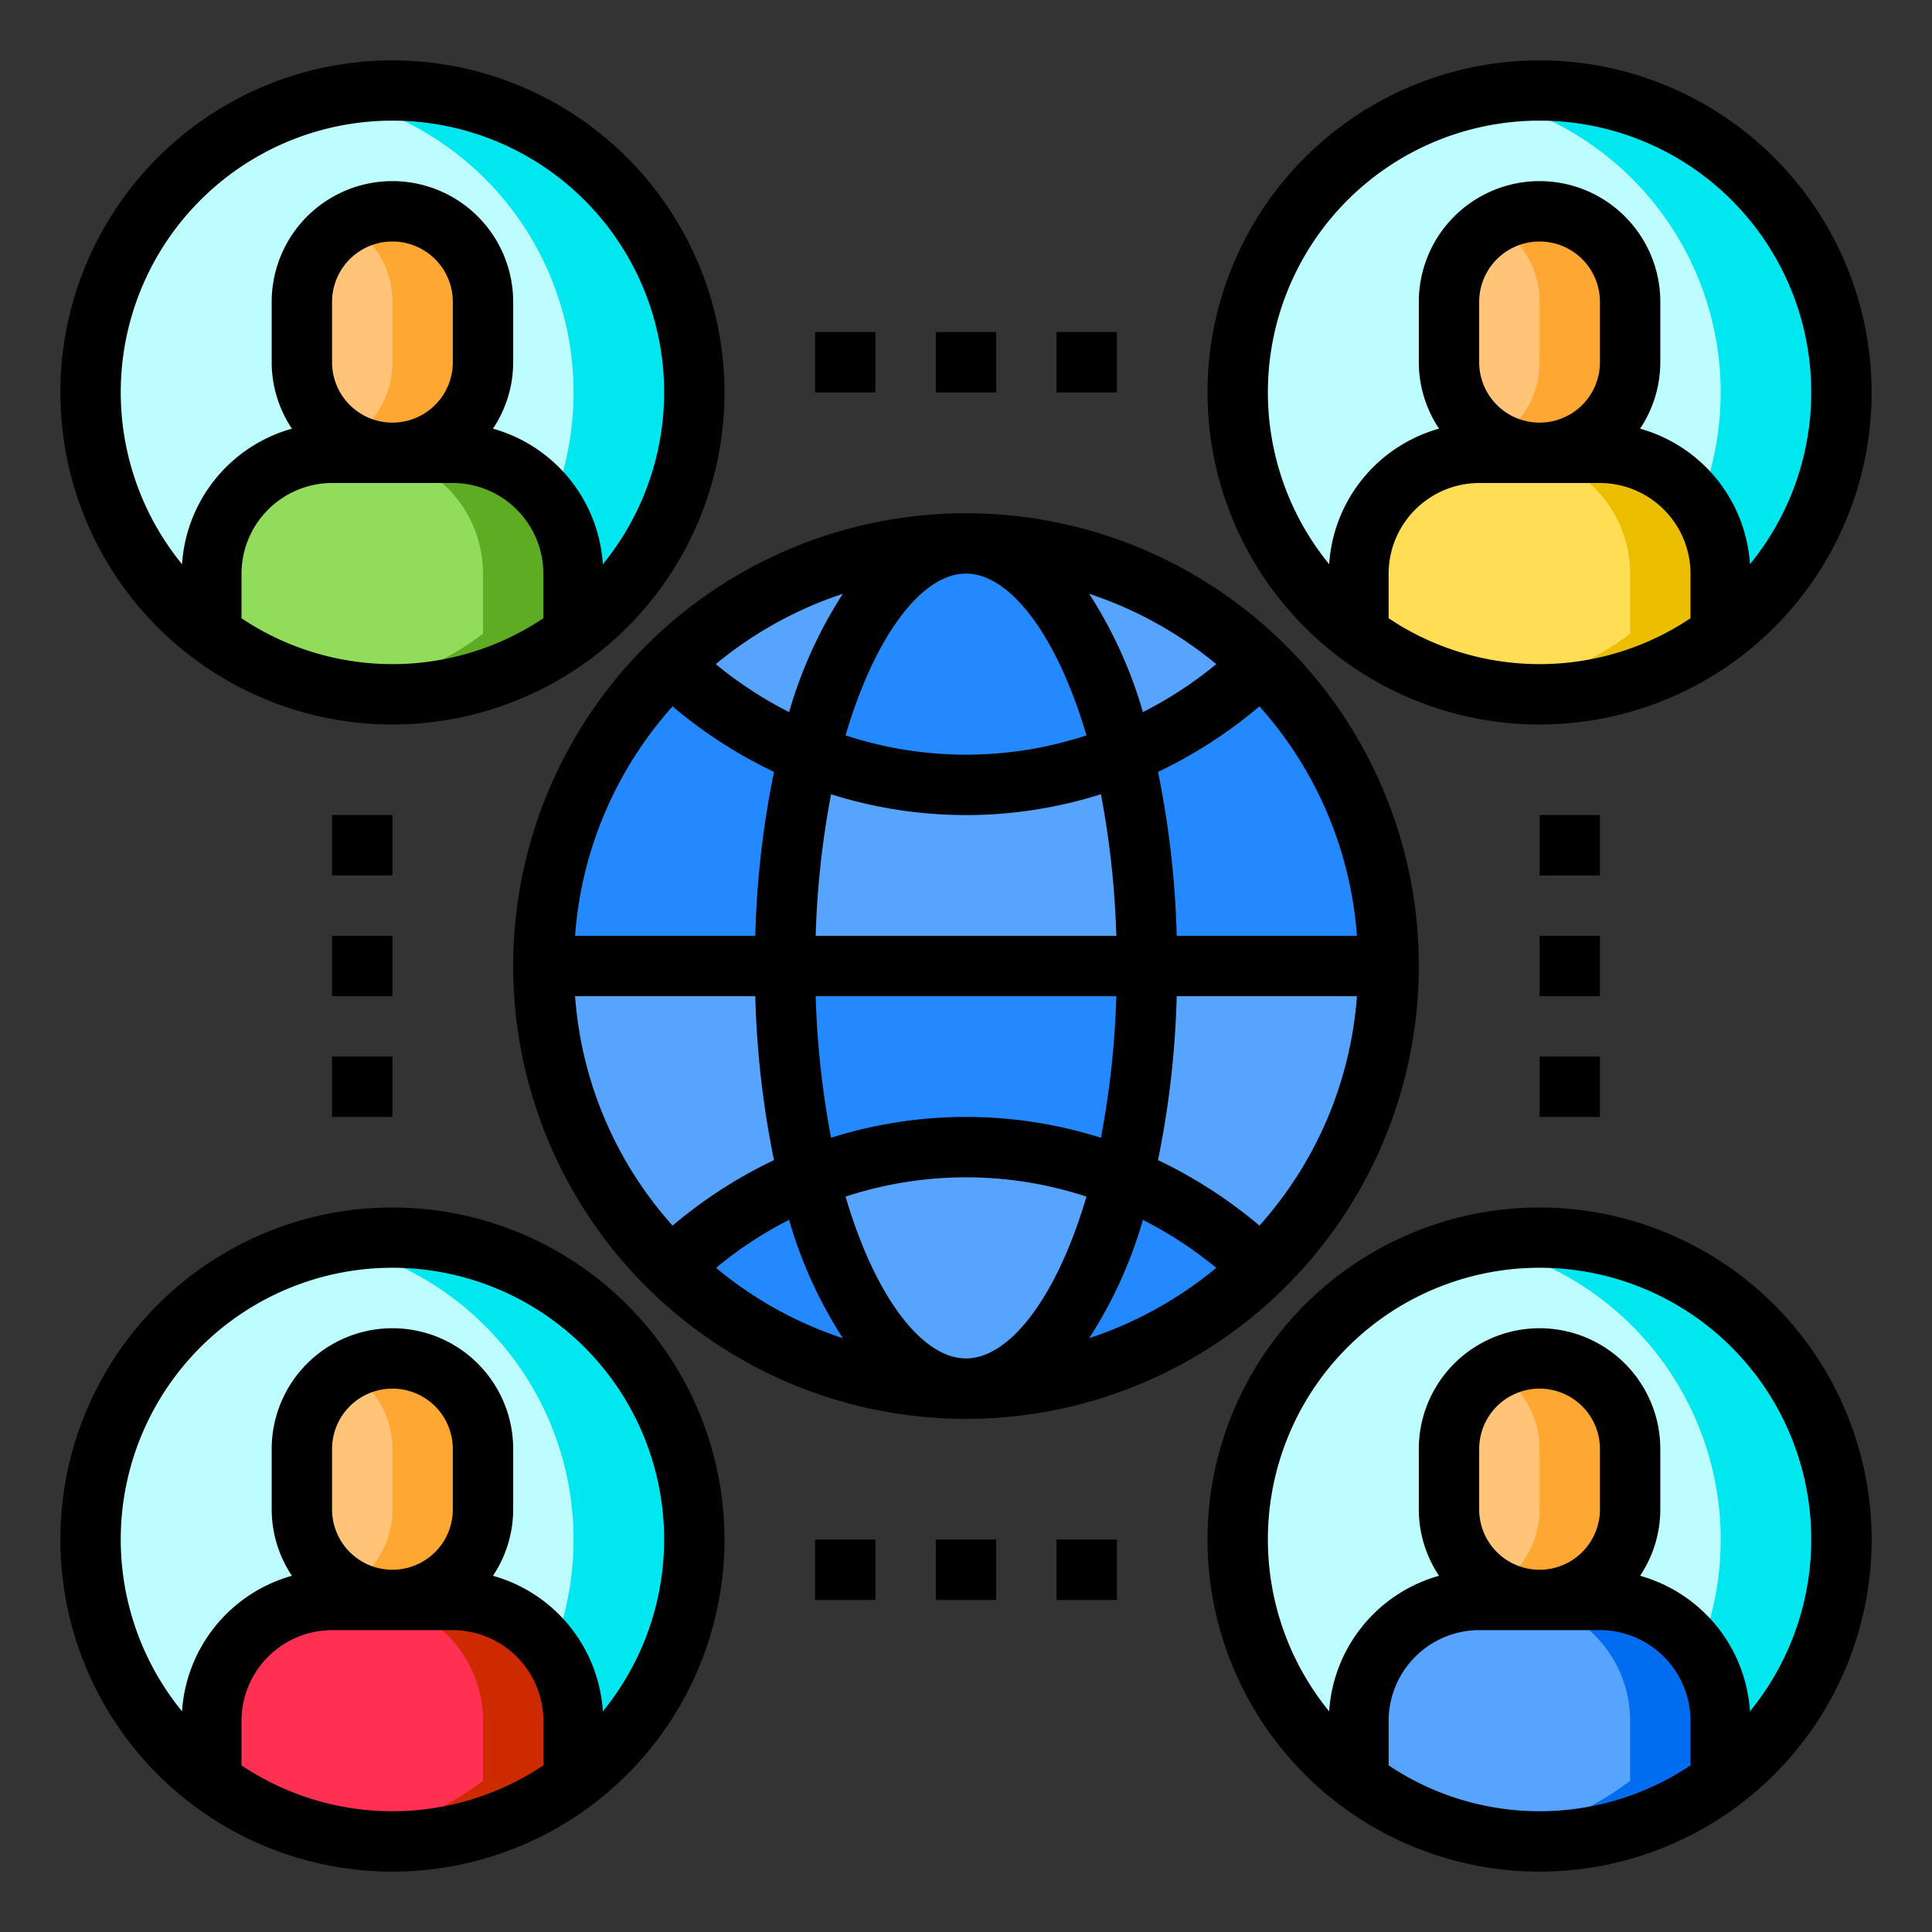
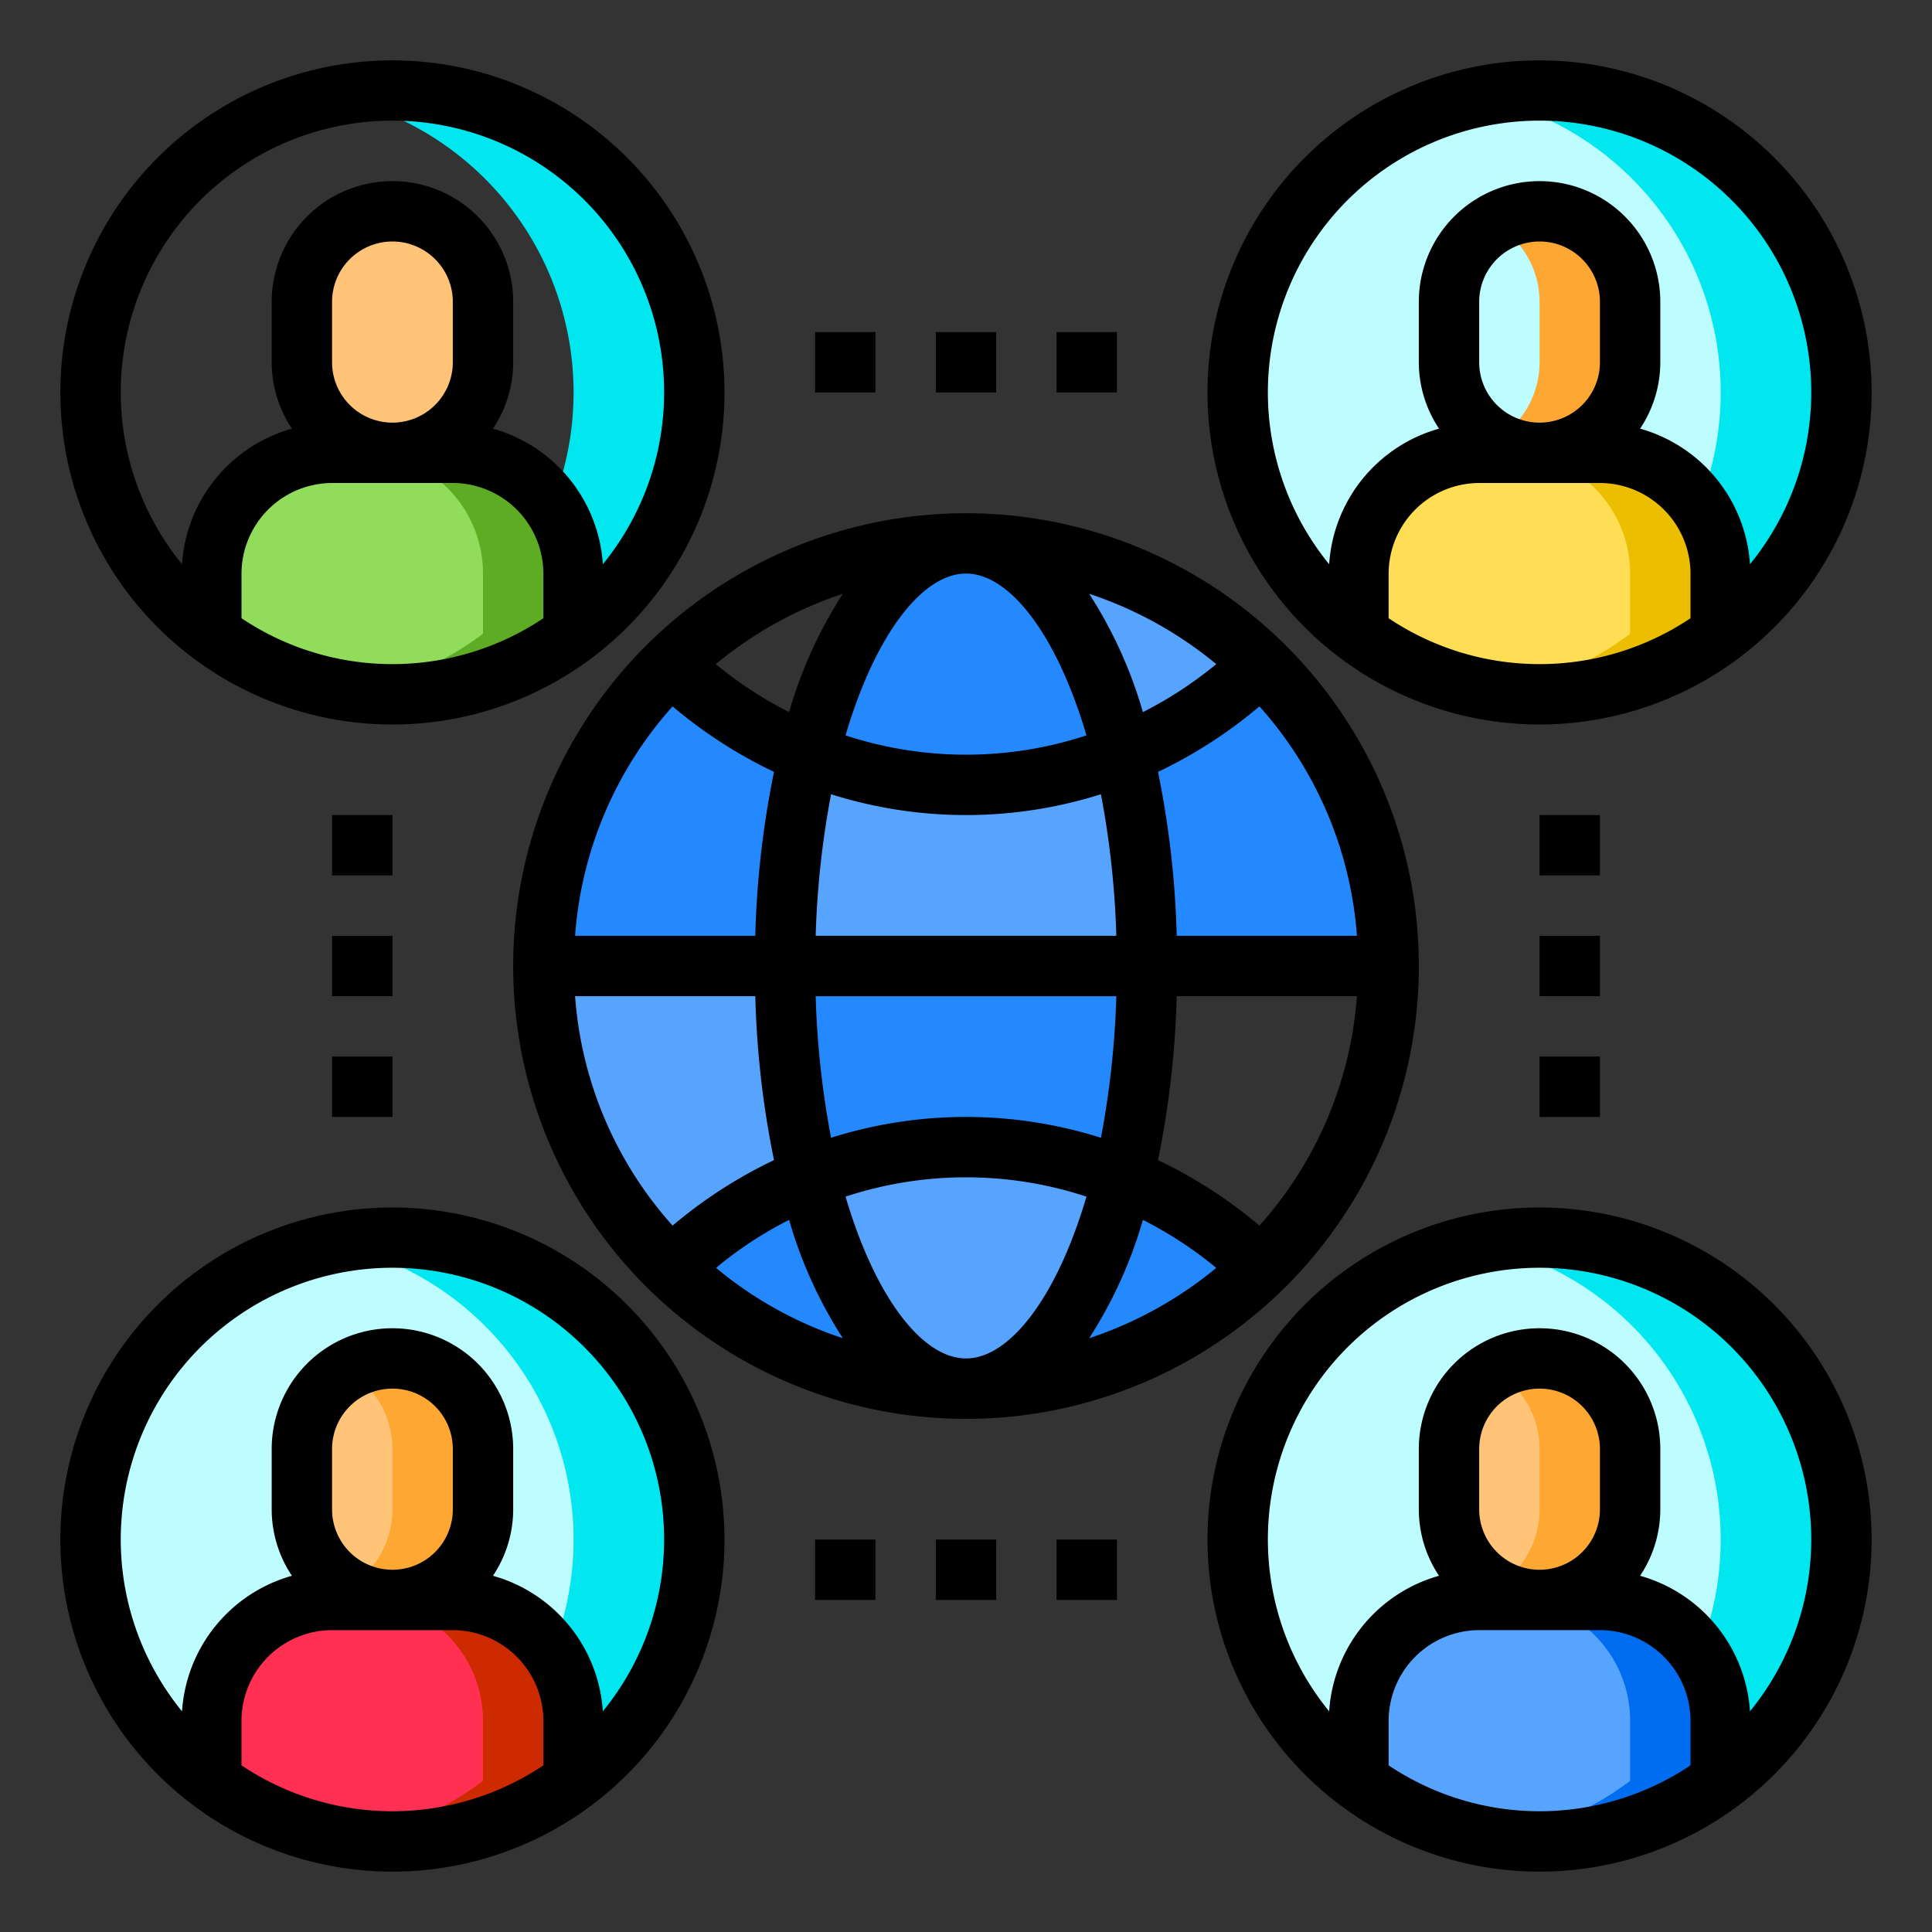
<svg xmlns="http://www.w3.org/2000/svg" height="512" viewBox="0 0 64 64" width="512">
  <rect x="0" y="0" width="64" height="64" fill="#333333" stroke="none" />
  <g id="worldwide-global-network-connection-meeting">
    <path d="m46 32h-8a29.469 29.469 0 0 0 -.8-7 14.09 14.09 0 0 0 4.59-3 13.931 13.931 0 0 1 4.21 10z" fill="#2488ff" />
-     <path d="m38 32h8a13.931 13.931 0 0 1 -4.21 10 14.09 14.09 0 0 0 -4.59-3 29.469 29.469 0 0 0 .8-7z" fill="#57a4ff" />
    <path d="m38 32h-12a29.469 29.469 0 0 1 .8-7 14.02 14.02 0 0 0 10.4 0 29.469 29.469 0 0 1 .8 7z" fill="#57a4ff" />
    <path d="m26 32h12a29.469 29.469 0 0 1 -.8 7 14.02 14.02 0 0 0 -10.4 0 29.469 29.469 0 0 1 -.8-7z" fill="#2488ff" />
    <path d="m32 18a13.971 13.971 0 0 1 9.79 4 14.09 14.09 0 0 1 -4.59 3c-1.04-4.19-2.98-7-5.2-7z" fill="#57a4ff" />
    <path d="m37.2 39a14.09 14.09 0 0 1 4.59 3 13.971 13.971 0 0 1 -9.79 4c2.22 0 4.16-2.81 5.2-7z" fill="#2488ff" />
    <path d="m32 18c2.22 0 4.16 2.81 5.2 7a14.02 14.02 0 0 1 -10.4 0c1.04-4.19 2.98-7 5.2-7z" fill="#2488ff" />
    <path d="m37.2 39c-1.04 4.19-2.98 7-5.2 7s-4.16-2.81-5.2-7a14.02 14.02 0 0 1 10.4 0z" fill="#57a4ff" />
-     <path d="m32 18c-2.22 0-4.16 2.81-5.2 7a14.09 14.09 0 0 1 -4.59-3 13.971 13.971 0 0 1 9.79-4z" fill="#57a4ff" />
    <path d="m26.8 39c1.04 4.19 2.98 7 5.2 7a13.971 13.971 0 0 1 -9.79-4 14.09 14.09 0 0 1 4.59-3z" fill="#2488ff" />
    <path d="m22.21 22a14.09 14.09 0 0 0 4.59 3 29.469 29.469 0 0 0 -.8 7h-8a13.931 13.931 0 0 1 4.21-10z" fill="#2488ff" />
    <path d="m26.8 39a14.09 14.09 0 0 0 -4.59 3 13.931 13.931 0 0 1 -4.21-10h8a29.469 29.469 0 0 0 .8 7z" fill="#57a4ff" />
-     <circle cx="13" cy="13" fill="#bdfdff" r="10" />
    <path d="m23 13a10 10 0 0 1 -11.99 9.8 10.005 10.005 0 0 0 0-19.6 10 10 0 0 1 11.99 9.8z" fill="#00e7f0" />
    <path d="m19 19v2h-.01a9.9 9.9 0 0 1 -5.99 2c-.34 0-.67-.02-1-.05a9.921 9.921 0 0 1 -4-1.29 9.6 9.6 0 0 1 -1-.66v-2a4 4 0 0 1 4-4h4a4 4 0 0 1 4 4z" fill="#91dc5a" />
    <path d="m16 10v2a3 3 0 0 1 -6 0v-2a3 3 0 0 1 6 0z" fill="#ffc477" />
    <path d="m19 19v2h-.01a9.9 9.9 0 0 1 -5.99 2c-.34 0-.67-.02-1-.05-.17-.02-.35-.04-.52-.07a9.751 9.751 0 0 0 4.51-1.88h.01v-2a4 4 0 0 0 -4-4h3a4 4 0 0 1 4 4z" fill="#5eac24" />
-     <path d="m16 10v2a3 3 0 0 1 -4.5 2.6 3 3 0 0 0 1.5-2.6v-2a2.993 2.993 0 0 0 -.88-2.12 3.3 3.3 0 0 0 -.62-.48 3.026 3.026 0 0 1 1.5-.4 3 3 0 0 1 3 3z" fill="#ffa733" />
    <circle cx="51" cy="13" fill="#bdfdff" r="10" />
    <path d="m61 13a10 10 0 0 1 -11.99 9.8 10.005 10.005 0 0 0 0-19.6 10 10 0 0 1 11.99 9.8z" fill="#00e7f0" />
    <path d="m57 19v2h-.01a9.9 9.9 0 0 1 -5.99 2c-.34 0-.67-.02-1-.05a9.921 9.921 0 0 1 -4-1.29 9.6 9.6 0 0 1 -1-.66v-2a4 4 0 0 1 4-4h4a4 4 0 0 1 4 4z" fill="#ffde55" />
-     <path d="m54 10v2a3 3 0 0 1 -6 0v-2a3 3 0 0 1 6 0z" fill="#ffc477" />
    <path d="m57 19v2h-.01a9.9 9.9 0 0 1 -5.99 2c-.34 0-.67-.02-1-.05-.17-.02-.35-.04-.52-.07a9.751 9.751 0 0 0 4.51-1.88h.01v-2a4 4 0 0 0 -4-4h3a4 4 0 0 1 4 4z" fill="#ebbf00" />
    <path d="m54 10v2a3 3 0 0 1 -4.5 2.6 3 3 0 0 0 1.5-2.6v-2a2.993 2.993 0 0 0 -.88-2.12 3.3 3.3 0 0 0 -.62-.48 3.026 3.026 0 0 1 1.5-.4 3 3 0 0 1 3 3z" fill="#ffa733" />
    <circle cx="13" cy="51" fill="#bdfdff" r="10" />
    <path d="m23 51a10 10 0 0 1 -11.99 9.8 10.005 10.005 0 0 0 0-19.6 10 10 0 0 1 11.99 9.8z" fill="#00e7f0" />
    <path d="m19 57v2h-.01a9.9 9.9 0 0 1 -5.99 2c-.34 0-.67-.02-1-.05a9.921 9.921 0 0 1 -4-1.29 9.6 9.6 0 0 1 -1-.66v-2a4 4 0 0 1 4-4h4a4 4 0 0 1 4 4z" fill="#ff3051" />
    <path d="m16 48v2a3 3 0 0 1 -6 0v-2a3 3 0 0 1 6 0z" fill="#ffc477" />
    <path d="m19 57v2h-.01a9.9 9.9 0 0 1 -5.99 2c-.34 0-.67-.02-1-.05-.17-.02-.35-.04-.52-.07a9.751 9.751 0 0 0 4.51-1.88h.01v-2a4 4 0 0 0 -4-4h3a4 4 0 0 1 4 4z" fill="#cd2a00" />
    <path d="m16 48v2a3 3 0 0 1 -4.5 2.6 3 3 0 0 0 1.5-2.6v-2a2.993 2.993 0 0 0 -.88-2.12 3.3 3.3 0 0 0 -.62-.48 3.026 3.026 0 0 1 1.5-.4 3 3 0 0 1 3 3z" fill="#ffa733" />
    <circle cx="51" cy="51" fill="#bdfdff" r="10" />
    <path d="m61 51a10 10 0 0 1 -11.99 9.8 10.005 10.005 0 0 0 0-19.6 10 10 0 0 1 11.99 9.8z" fill="#00e7f0" />
    <path d="m57 57v2h-.01a9.9 9.9 0 0 1 -5.99 2c-.34 0-.67-.02-1-.05a9.921 9.921 0 0 1 -4-1.29 9.6 9.6 0 0 1 -1-.66v-2a4 4 0 0 1 4-4h4a4 4 0 0 1 4 4z" fill="#57a4ff" />
    <path d="m54 48v2a3 3 0 0 1 -6 0v-2a3 3 0 0 1 6 0z" fill="#ffc477" />
    <path d="m57 57v2h-.01a9.9 9.9 0 0 1 -5.99 2c-.34 0-.67-.02-1-.05-.17-.02-.35-.04-.52-.07a9.751 9.751 0 0 0 4.51-1.88h.01v-2a4 4 0 0 0 -4-4h3a4 4 0 0 1 4 4z" fill="#006df0" />
    <path d="m54 48v2a3 3 0 0 1 -4.5 2.6 3 3 0 0 0 1.5-2.6v-2a2.993 2.993 0 0 0 -.88-2.12 3.3 3.3 0 0 0 -.62-.48 3.026 3.026 0 0 1 1.5-.4 3 3 0 0 1 3 3z" fill="#ffa733" />
    <path d="m42.49 21.28a15 15 0 1 0 4.51 10.72 14.958 14.958 0 0 0 -4.51-10.72zm2.46 9.72h-5.97a30.925 30.925 0 0 0 -.62-5.43 15.556 15.556 0 0 0 3.36-2.17 12.779 12.779 0 0 1 3.23 7.6zm-4.66-9a13.191 13.191 0 0 1 -2.43 1.59 14.7 14.7 0 0 0 -1.78-3.92 13.01 13.01 0 0 1 4.21 2.33zm-13.27 9a29.8 29.8 0 0 1 .51-4.69 14.824 14.824 0 0 0 8.94 0 29.8 29.8 0 0 1 .51 4.69zm9.96 2a29.8 29.8 0 0 1 -.51 4.69 14.824 14.824 0 0 0 -8.94 0 29.8 29.8 0 0 1 -.51-4.69zm-4.98-14c1.45 0 3.01 2.03 3.99 5.36a12.758 12.758 0 0 1 -7.98 0c.98-3.33 2.54-5.36 3.99-5.36zm-4.08.67a14.7 14.7 0 0 0 -1.78 3.92 13.191 13.191 0 0 1 -2.43-1.59 13.01 13.01 0 0 1 4.21-2.33zm-5.64 3.73a15.556 15.556 0 0 0 3.36 2.17 30.925 30.925 0 0 0 -.62 5.43h-5.97a12.779 12.779 0 0 1 3.23-7.6zm-3.23 9.6h5.97a30.925 30.925 0 0 0 .62 5.43 15.556 15.556 0 0 0 -3.36 2.17 12.779 12.779 0 0 1 -3.23-7.6zm4.67 9a12.791 12.791 0 0 1 2.42-1.59 14.7 14.7 0 0 0 1.78 3.92 12.861 12.861 0 0 1 -4.2-2.33zm8.28 3c-1.45 0-3.01-2.03-3.99-5.36a12.758 12.758 0 0 1 7.98 0c-.98 3.33-2.54 5.36-3.99 5.36zm4.08-.67a14.7 14.7 0 0 0 1.78-3.92 13.191 13.191 0 0 1 2.43 1.59 13.01 13.01 0 0 1 -4.21 2.33zm5.64-3.73a15.556 15.556 0 0 0 -3.36-2.17 30.925 30.925 0 0 0 .62-5.43h5.97a12.779 12.779 0 0 1 -3.23 7.6z" />
    <path d="m27 11h2v2h-2z" />
    <path d="m31 11h2v2h-2z" />
    <path d="m35 11h2v2h-2z" />
    <path d="m27 51h2v2h-2z" />
    <path d="m31 51h2v2h-2z" />
    <path d="m35 51h2v2h-2z" />
    <path d="m11 27h2v2h-2z" />
    <path d="m11 31h2v2h-2z" />
    <path d="m11 35h2v2h-2z" />
    <path d="m51 27h2v2h-2z" />
    <path d="m51 31h2v2h-2z" />
    <path d="m51 35h2v2h-2z" />
    <path d="m13 2a11 11 0 1 0 11 11 11.007 11.007 0 0 0 -11-11zm5 18.48a8.984 8.984 0 0 1 -10 0v-1.48a3.009 3.009 0 0 1 3-3h4a3.009 3.009 0 0 1 3 3zm-7-8.48v-2a2 2 0 0 1 4 0v2a2 2 0 0 1 -4 0zm8.97 6.69a5 5 0 0 0 -3.64-4.49 3.965 3.965 0 0 0 .67-2.2v-2a4 4 0 0 0 -8 0v2a3.965 3.965 0 0 0 .67 2.2 5 5 0 0 0 -3.64 4.49 9 9 0 1 1 13.94 0z" />
    <path d="m51 2a11 11 0 1 0 11 11 11.007 11.007 0 0 0 -11-11zm5 18.48a8.984 8.984 0 0 1 -10 0v-1.48a3.009 3.009 0 0 1 3-3h4a3.009 3.009 0 0 1 3 3zm-7-8.48v-2a2 2 0 0 1 4 0v2a2 2 0 0 1 -4 0zm8.97 6.69a5 5 0 0 0 -3.64-4.49 3.965 3.965 0 0 0 .67-2.2v-2a4 4 0 0 0 -8 0v2a3.965 3.965 0 0 0 .67 2.2 5 5 0 0 0 -3.64 4.49 9 9 0 1 1 13.94 0z" />
    <path d="m13 40a11 11 0 1 0 11 11 11.007 11.007 0 0 0 -11-11zm5 18.48a8.984 8.984 0 0 1 -10 0v-1.48a3.009 3.009 0 0 1 3-3h4a3.009 3.009 0 0 1 3 3zm-7-8.48v-2a2 2 0 0 1 4 0v2a2 2 0 0 1 -4 0zm8.97 6.69a5 5 0 0 0 -3.64-4.49 3.965 3.965 0 0 0 .67-2.2v-2a4 4 0 0 0 -8 0v2a3.965 3.965 0 0 0 .67 2.2 5 5 0 0 0 -3.64 4.49 9 9 0 1 1 13.94 0z" />
    <path d="m51 40a11 11 0 1 0 11 11 11.007 11.007 0 0 0 -11-11zm5 18.48a8.984 8.984 0 0 1 -10 0v-1.48a3.009 3.009 0 0 1 3-3h4a3.009 3.009 0 0 1 3 3zm-7-8.48v-2a2 2 0 0 1 4 0v2a2 2 0 0 1 -4 0zm8.97 6.69a5 5 0 0 0 -3.64-4.49 3.965 3.965 0 0 0 .67-2.2v-2a4 4 0 0 0 -8 0v2a3.965 3.965 0 0 0 .67 2.2 5 5 0 0 0 -3.64 4.49 9 9 0 1 1 13.94 0z" />
  </g>
</svg>